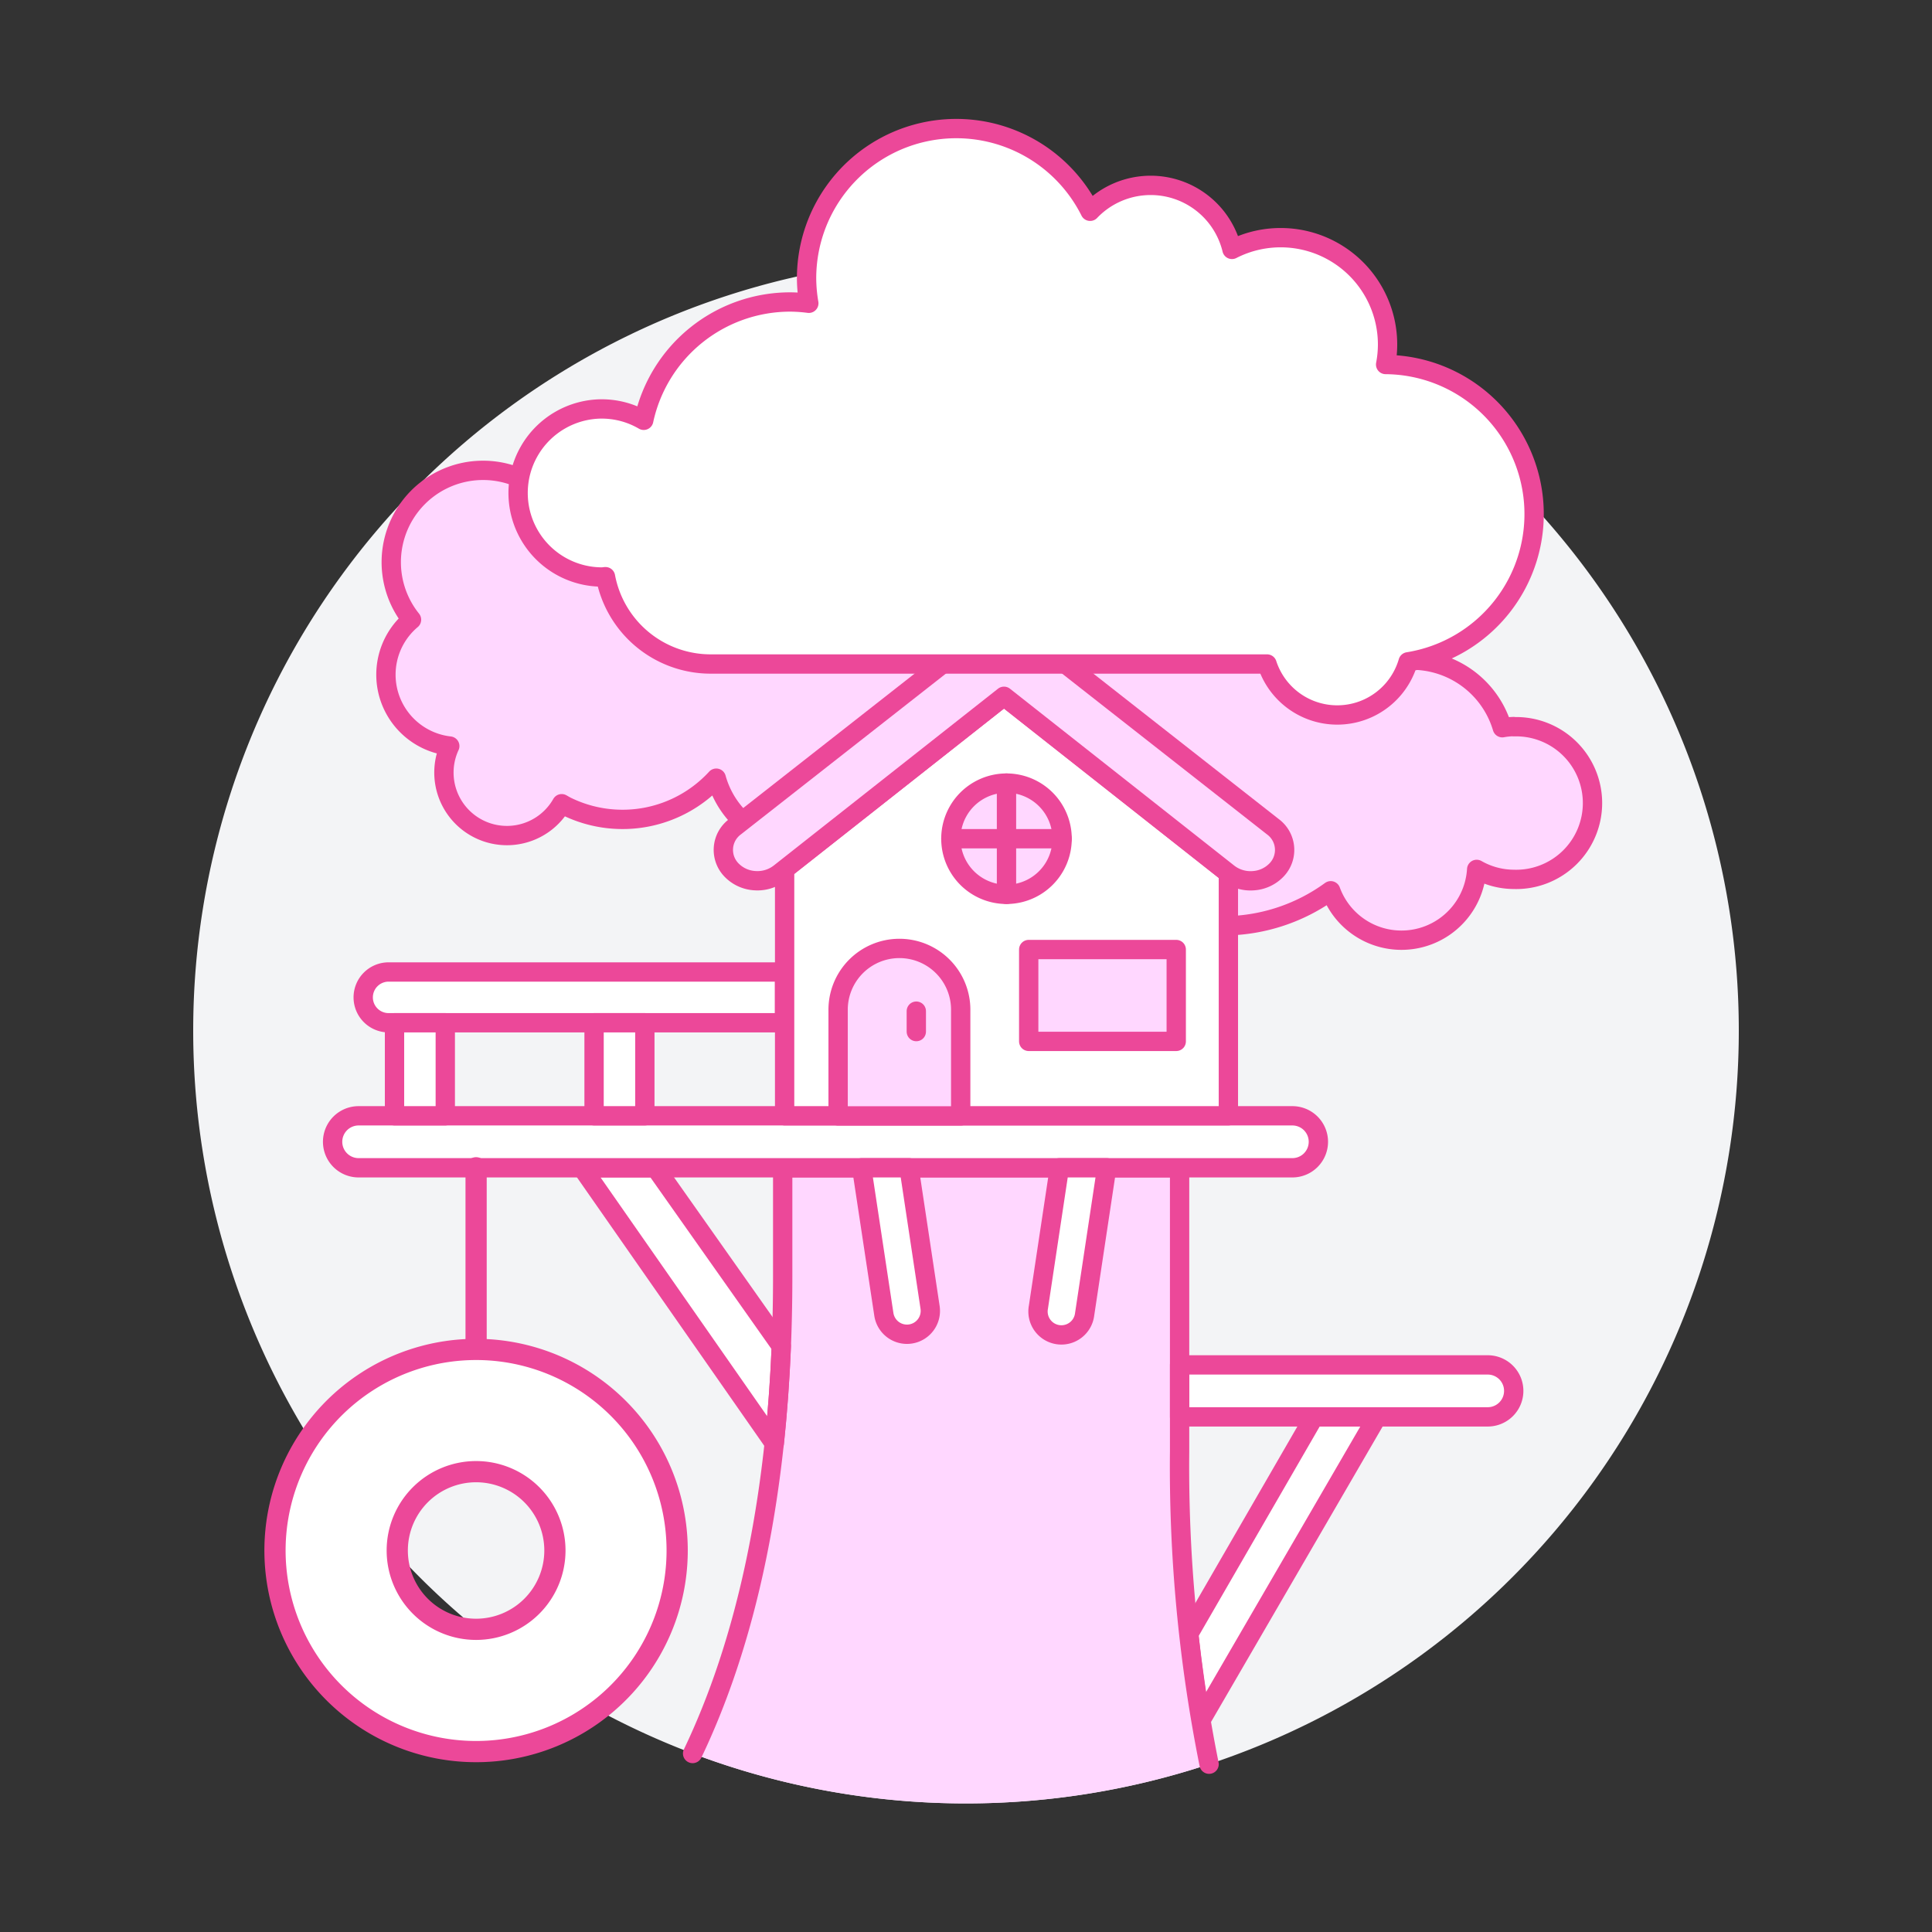
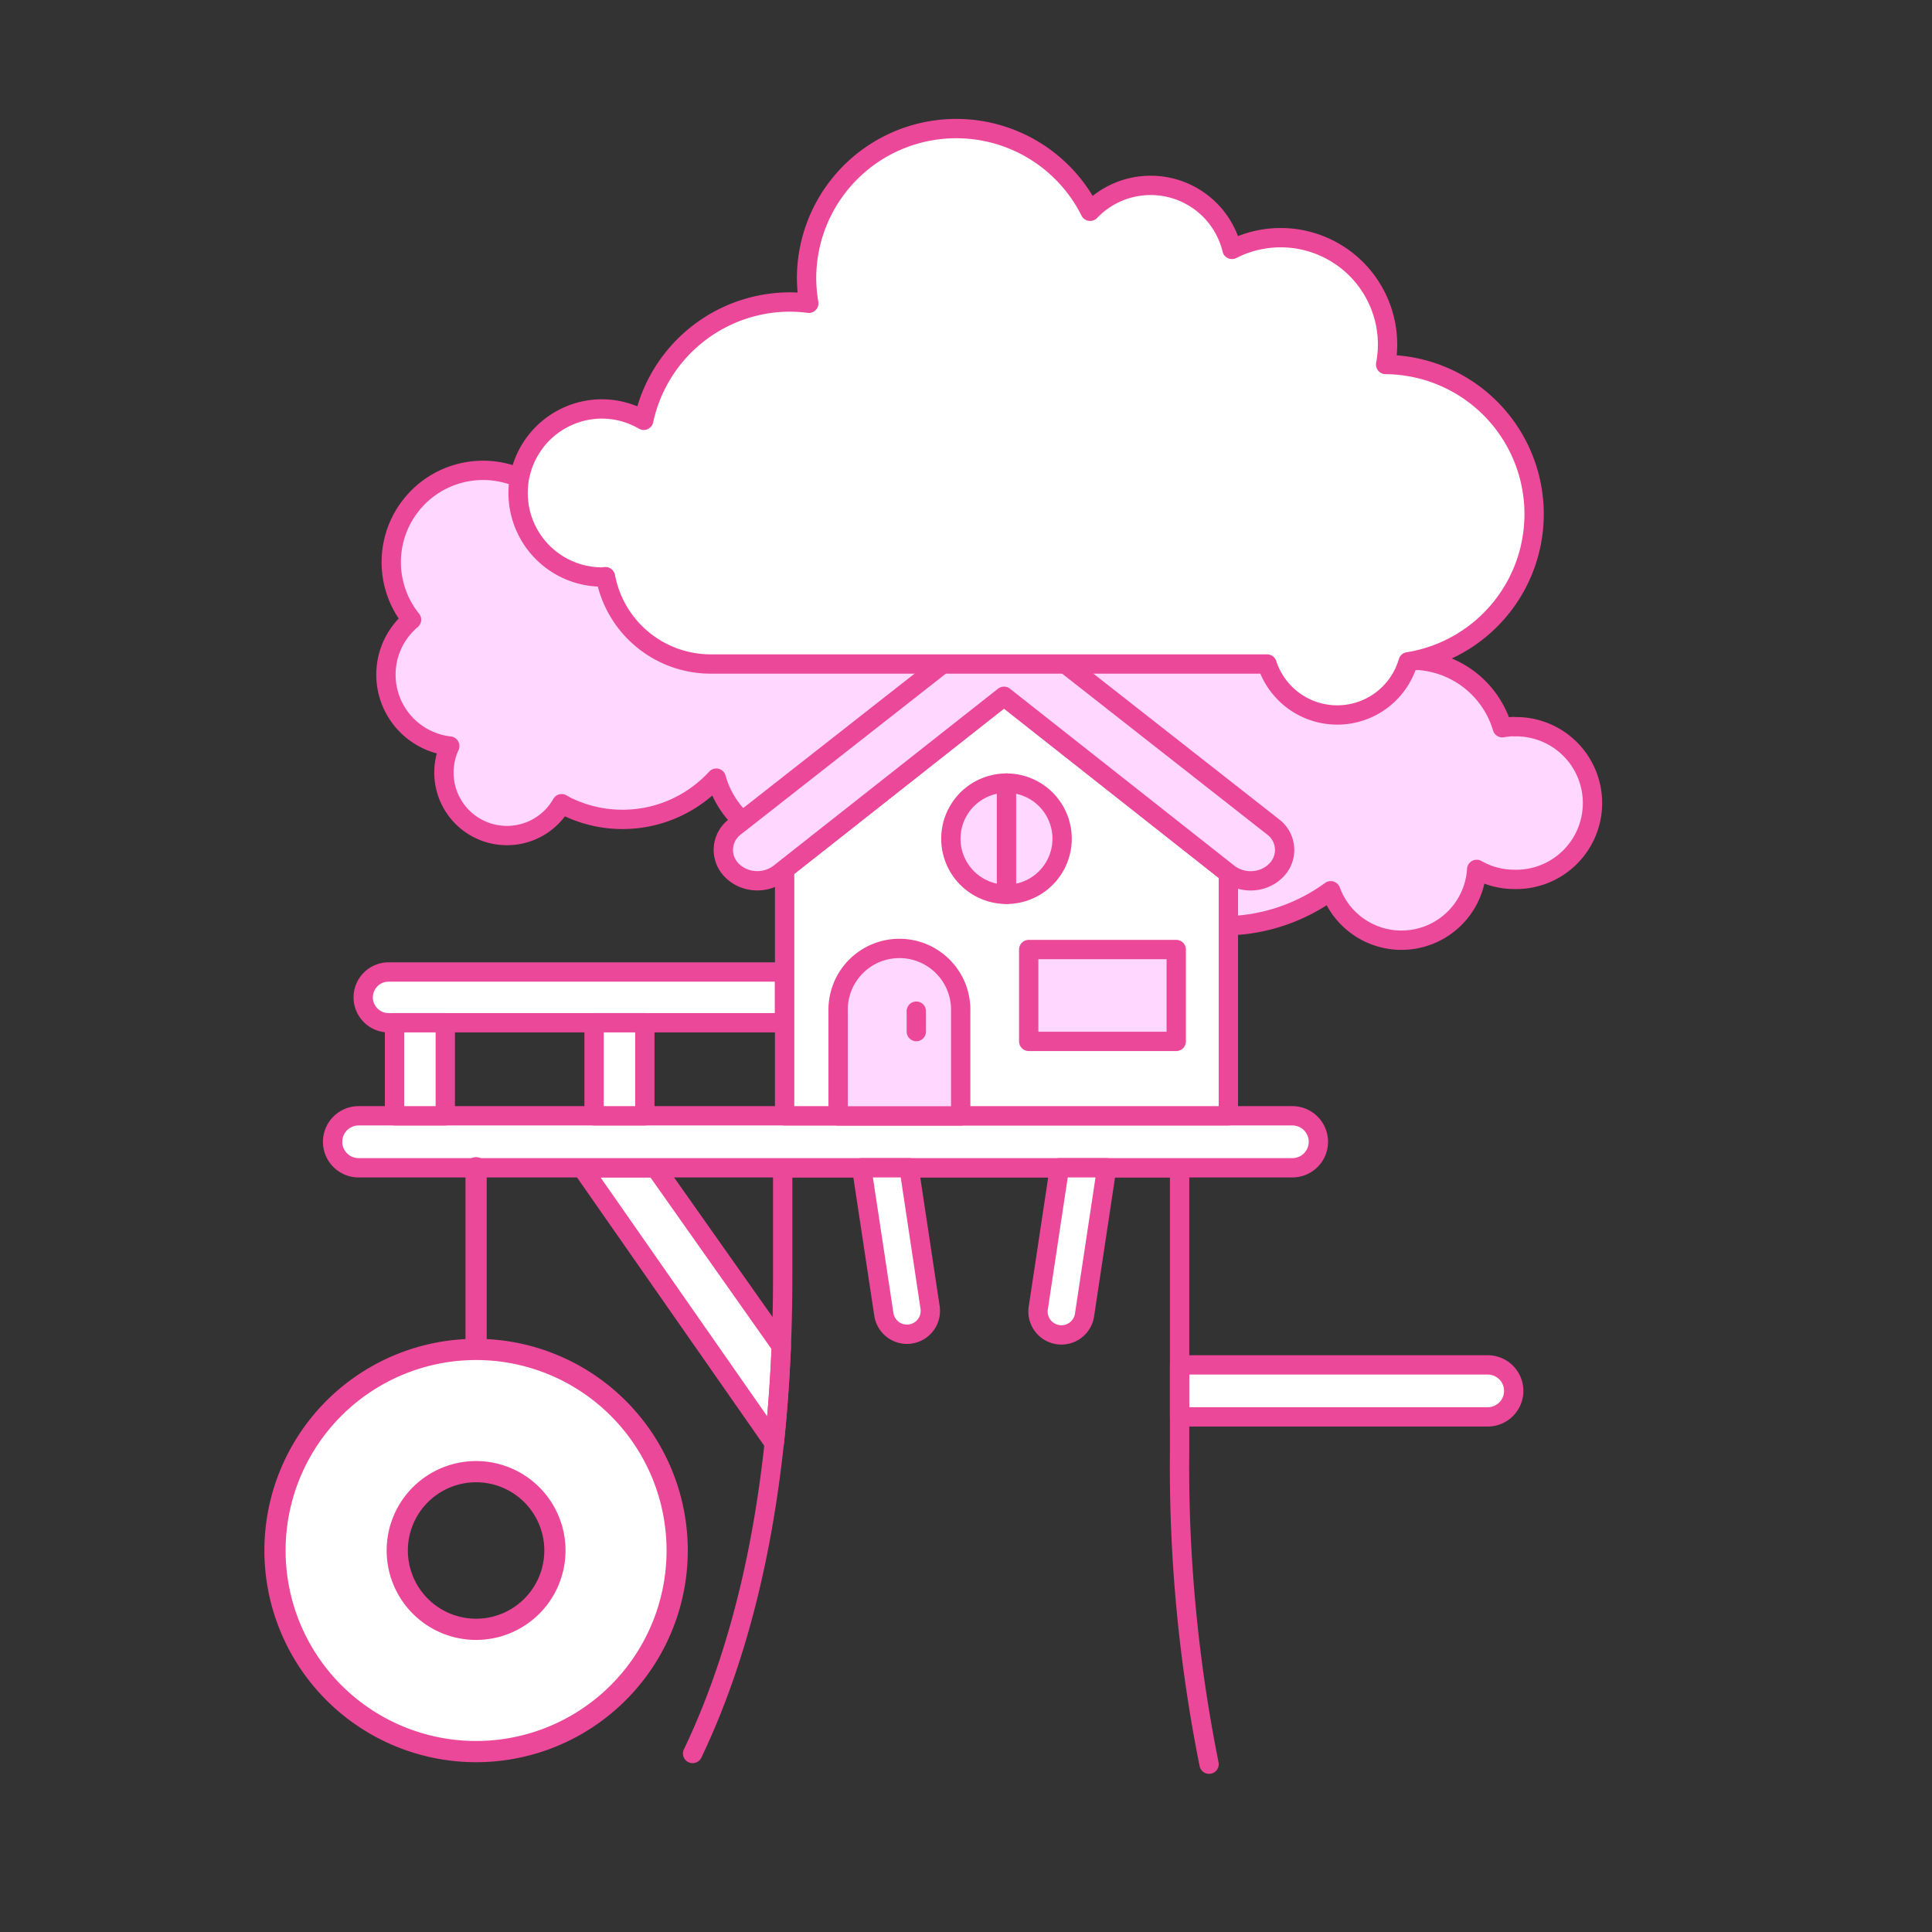
<svg xmlns="http://www.w3.org/2000/svg" version="1.1" viewBox="0 0 140 140" width="140" height="140">
  <rect x="0" y="0" width="140" height="140" fill="#333333" stroke="none" />
  <g transform="matrix(1.4,0,0,1.4,0,0)">
-     <path d="M10.000 53.345 A40.000 40.000 0 1 0 90.000 53.345 A40.000 40.000 0 1 0 10.000 53.345 Z" fill="#f3f4f6" />
-     <path d="M62.144,89.061l9.133-15.724h-3.26L61.528,84.568C61.7,86.2,61.91,87.7,62.144,89.061Z" fill="#ffffff" stroke="#ec4899" stroke-linecap="round" stroke-linejoin="round" />
-     <path d="M40.512,60.444v5.628c0,11.357-2.057,19.242-4.662,24.689a40.013,40.013,0,0,0,26.732.553,78.028,78.028,0,0,1-1.526-16.185V60.444Z" fill="#ffd7ff" />
    <path d="M78.35,37.607a3.843,3.843,0,0,0-.591.06,4.885,4.885,0,0,0-5.936-3.335,9.464,9.464,0,1,0-2.945,11.774A3.9,3.9,0,0,0,76.433,45a3.906,3.906,0,0,0,1.917.516,3.952,3.952,0,1,0,0-7.9Z" fill="#ffd7ff" stroke="#ec4899" stroke-linecap="round" stroke-linejoin="round" />
    <path d="M77.005,70.647H61.056v2.69H77.005a1.345,1.345,0,0,0,0-2.69Z" fill="#ffffff" stroke="#ec4899" stroke-linecap="round" stroke-linejoin="round" />
    <path d="M40.44,69.678l-6.514-9.234h-3.8l9.952,14.263Q40.329,72.327,40.44,69.678Z" fill="#ffffff" stroke="#ec4899" stroke-linecap="round" stroke-linejoin="round" />
    <path d="M62.582,91.314a78.028,78.028,0,0,1-1.526-16.185V60.444H40.512v5.628c0,11.357-2.057,19.242-4.662,24.689" fill="none" stroke="#ec4899" stroke-linecap="round" stroke-linejoin="round" />
    <path d="M68.239,59.1A1.345,1.345,0,0,1,66.9,60.444H18.561a1.345,1.345,0,1,1,0-2.69H66.9A1.345,1.345,0,0,1,68.239,59.1Z" fill="#ffffff" stroke="#ec4899" stroke-linecap="round" stroke-linejoin="round" />
    <path d="M18.8,51.624a1.314,1.314,0,0,0,1.314,1.314H40.608V50.31H20.115A1.314,1.314,0,0,0,18.8,51.624Z" fill="#ffffff" stroke="#ec4899" stroke-linecap="round" stroke-linejoin="round" />
    <path d="M20.42 52.938H23.048V57.753H20.42z" fill="#ffffff" stroke="#ec4899" stroke-linecap="round" stroke-linejoin="round" />
    <path d="M30.749 52.938H33.377V57.753H30.749z" fill="#ffffff" stroke="#ec4899" stroke-linecap="round" stroke-linejoin="round" />
    <path d="M51.373,29.561c-1.664-.8-9.452.73-10.828,1.773-.215-2.221-3.324-.413-5.483-1.446-1.755-.839-3.274-2.274-4.94-1.583.273-2-1.146-2.576-3.061-3.491A4.752,4.752,0,0,0,21.3,32.075a3.719,3.719,0,0,0,1.98,6.541A3.261,3.261,0,0,0,29.073,41.6c.1.056.2.117.31.168a6.583,6.583,0,0,0,7.691-1.49,4.729,4.729,0,0,0,2.508,3c2.373,1.135,8.648-.654,9.783-3.027S53.746,30.7,51.373,29.561Z" fill="#ffd7ff" stroke="#ec4899" stroke-linecap="round" stroke-linejoin="round" />
    <path d="M63.581 45.197L51.966 36.04 40.612 44.992 40.612 57.753 63.581 57.753 63.581 45.197z" fill="#ffffff" stroke="#ec4899" stroke-linecap="round" stroke-linejoin="round" />
    <path d="M53.493,33.07a2.519,2.519,0,0,0-3.053,0L38.048,42.789a1.492,1.492,0,0,0-.192,2.235,1.824,1.824,0,0,0,1.208.559,1.874,1.874,0,0,0,1.288-.386L51.966,36.04,63.58,45.2a1.874,1.874,0,0,0,1.288.386,1.824,1.824,0,0,0,1.208-.559,1.492,1.492,0,0,0-.191-2.235Z" fill="#ffd7ff" stroke="#ec4899" stroke-linecap="round" stroke-linejoin="round" />
    <path d="M49.726,57.759H43.381V52.32a3.173,3.173,0,1,1,6.345,0Z" fill="#ffd7ff" stroke="#ec4899" stroke-linecap="round" stroke-linejoin="round" />
    <path d="M47.428 53.395L47.428 52.337" fill="none" stroke="#ec4899" stroke-linecap="round" stroke-linejoin="round" />
    <path d="M49.217 43.412 A2.879 2.879 0 1 0 54.975 43.412 A2.879 2.879 0 1 0 49.217 43.412 Z" fill="#ffd7ff" stroke="#ec4899" stroke-linecap="round" stroke-linejoin="round" />
-     <path d="M49.217 43.412L54.975 43.412" fill="none" stroke="#ec4899" stroke-linecap="round" stroke-linejoin="round" />
    <path d="M52.096 40.533L52.096 46.291" fill="none" stroke="#ec4899" stroke-linecap="round" stroke-linejoin="round" />
    <path d="M53.246 49.147H60.882V53.902H53.246z" fill="#ffd7ff" stroke="#ec4899" stroke-linecap="round" stroke-linejoin="round" />
    <path d="M45.748,68.031a1.21,1.21,0,1,0,2.393-.361l-1.089-7.226H44.6Z" fill="#ffffff" stroke="#ec4899" stroke-linecap="round" stroke-linejoin="round" />
    <path d="M56.14,68.031a1.211,1.211,0,1,1-2.394-.361l1.089-7.226h2.449Z" fill="#ffffff" stroke="#ec4899" stroke-linecap="round" stroke-linejoin="round" />
    <path d="M31.172,21.167a4.3,4.3,0,0,1,2.147.588A7.754,7.754,0,0,1,40.9,15.631a7.661,7.661,0,0,1,.964.067,7.842,7.842,0,0,1-.116-1.29,7.748,7.748,0,0,1,14.677-3.472,4.33,4.33,0,0,1,7.342,1.973,5.533,5.533,0,0,1,8.053,4.934,5.572,5.572,0,0,1-.1,1.024,7.743,7.743,0,0,1,1.163,15.389,3.82,3.82,0,0,1-7.3.113h-28.8a5.54,5.54,0,0,1-5.443-4.52c-.059,0-.114.017-.173.017a4.35,4.35,0,1,1,0-8.7Z" fill="#ffffff" stroke="#ec4899" stroke-linecap="round" stroke-linejoin="round" />
    <path d="M24.643 60.444L24.643 69.846" fill="none" stroke="#ec4899" stroke-linecap="round" stroke-linejoin="round" stroke-width="1.098" />
    <path d="M24.642,69.846A10.408,10.408,0,1,0,35.05,80.253,10.407,10.407,0,0,0,24.642,69.846Zm0,14.487a4.08,4.08,0,1,1,4.08-4.08A4.08,4.08,0,0,1,24.642,84.333Z" fill="#ffffff" stroke="#ec4899" stroke-linecap="round" stroke-linejoin="round" stroke-width="1.098" />
  </g>
</svg>